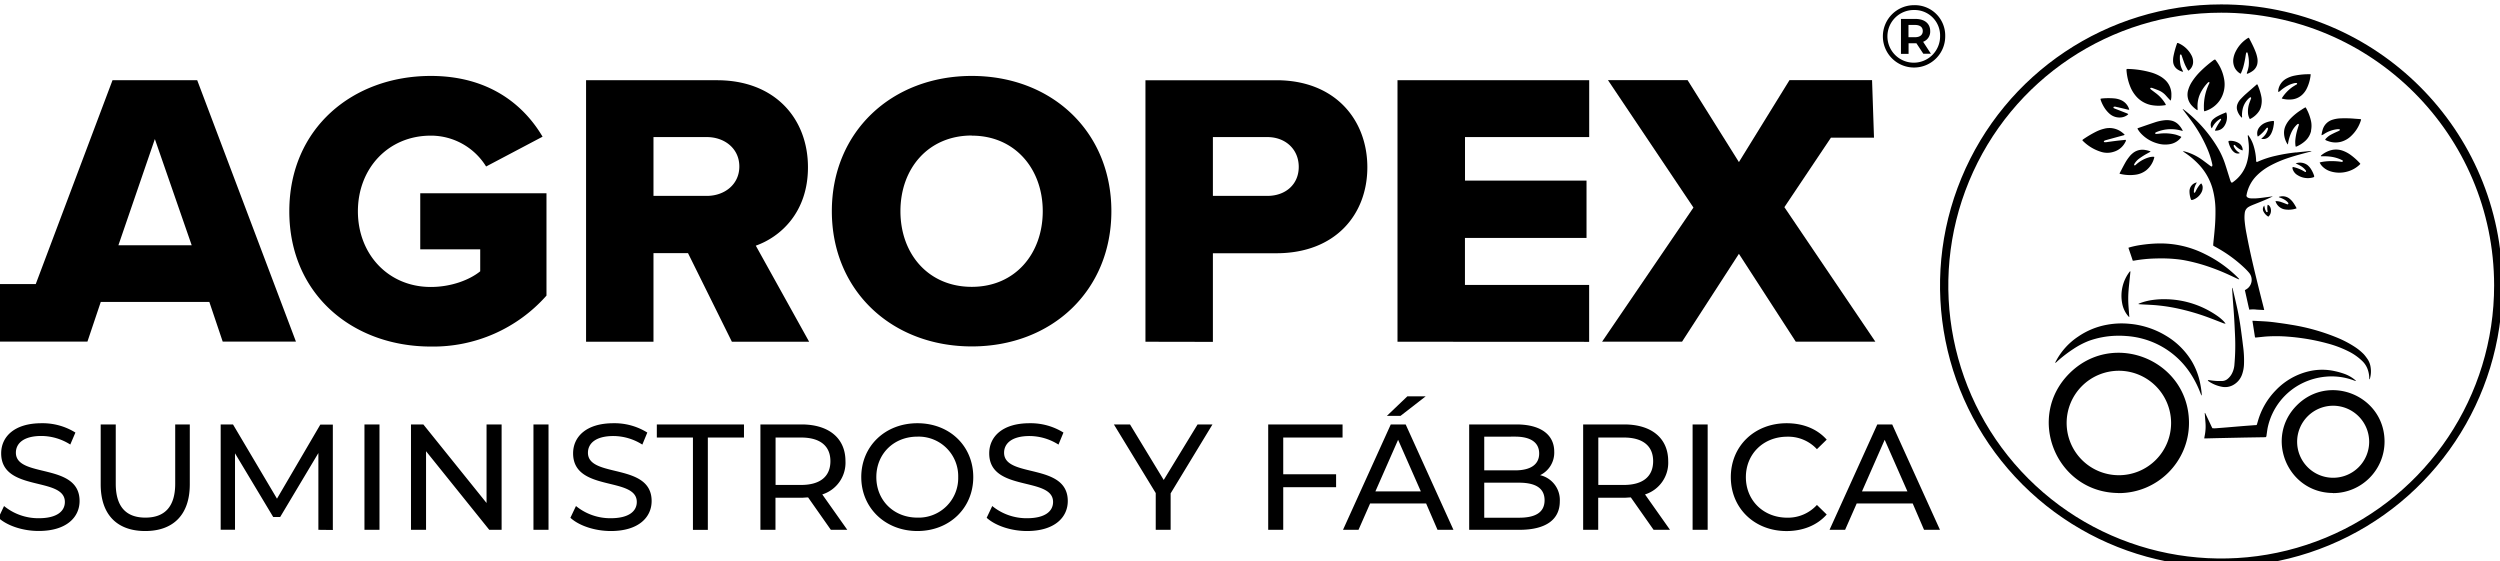
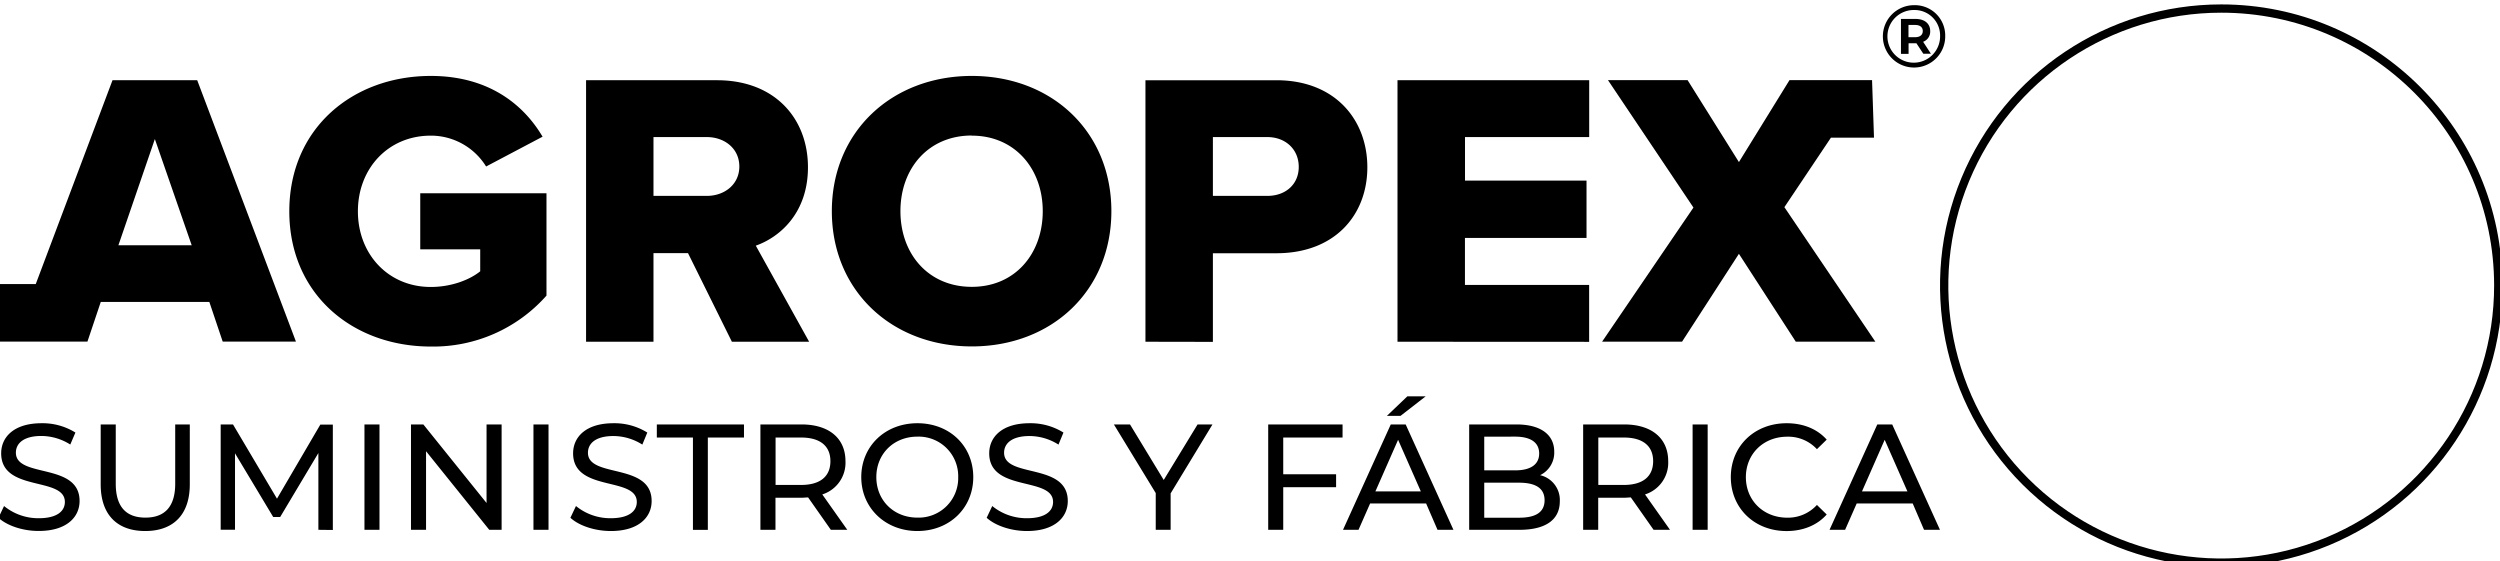
<svg xmlns="http://www.w3.org/2000/svg" width="786.3" height="176.6" viewBox="0 0 208.042 46.725">
-   <path style="fill:#000;fill-opacity:1;stroke:none;stroke-opacity:1" class="cls-2" d="M401.541 892.361a3.3 3.3 0 0 0-.851.49 10.4 10.4 0 0 0-3.17 3.67 7.5 7.5 0 0 0-.77 2.15 4.94 4.94 0 0 0 .43 3.22 4.56 4.56 0 0 0 1.781 1.78q.117-.135.19-.3c.22-.53.44-1.06.61-1.61.324-1.132.574-2.286.75-3.45.06-.39.12-.78.21-1.16a.3.3 0 0 1 .209-.18.2.2 0 0 1 .23.15q.09.3.15.6a10.6 10.6 0 0 1 .21 3.51 10 10 0 0 1-.549 2.091c0 .11-.1.22 0 .35q.08.015.16 0a6.8 6.8 0 0 0 1.889-1.07 3.76 3.76 0 0 0 1.182-1.92 5 5 0 0 0 0-2.1 10.7 10.7 0 0 0-.631-2.06c-.55-1.4-1.24-2.7-1.91-4a1 1 0 0 0-.12-.16m-22.48 1.67a26.6 26.6 0 0 0-1.201 4.32 6.7 6.7 0 0 0-.069 1.62 3.18 3.18 0 0 0 1.26 2.26 5.4 5.4 0 0 0 1.61.79q.135.015.269 0a2.4 2.4 0 0 0-.129-.31 7.7 7.7 0 0 1-.65-1.6 11 11 0 0 1-.221-3.2v-.12a.7.7 0 0 1 .22-.18.21.21 0 0 1 .2.1q.11.19.17.4c.21.6.41 1.21.63 1.81a13 13 0 0 0 1 2.151c.112.24.267.457.46.639a3.4 3.4 0 0 0 1.441-2.44 4.3 4.3 0 0 0-.531-2.44 8.37 8.37 0 0 0-4.18-3.8.9.9 0 0 0-.28 0m11.85 5.14-.27.18v-.05a36 36 0 0 0-4.201 3.55 19.3 19.3 0 0 0-2.75 3.36 9.6 9.6 0 0 0-1.12 2.4 5.06 5.06 0 0 0 1.19 5.17c.427.454.9.864 1.41 1.22q.144.076.301.12v-.66a9.4 9.4 0 0 1 .76-4.42 13.2 13.2 0 0 1 2.44-3.56c.06-.06.119-.15.189-.15a.4.4 0 0 1 .28 0c.06.03.062.14.062.22a.7.7 0 0 1-.102.22 16.46 16.46 0 0 0-1.648 7.56q-.022.557.09 1.1a1 1 0 0 0 .199 0 8.66 8.66 0 0 0 4.72-3.439 9 9 0 0 0 1.33-6.701 13.4 13.4 0 0 0-2.73-6 .8.8 0 0 0-.15-.12m-27.53 2.99a1 1 0 0 0-.25.14 16.6 16.6 0 0 0 1.229 5.5c.374.919.876 1.78 1.49 2.56a8.54 8.54 0 0 0 4.8 3.09c1.588.335 3.226.356 4.821.06a.6.6 0 0 0 0-.18c-.07-.15-.15-.3-.24-.44a11.5 11.5 0 0 0-2.93-3.16l-1.43-1.08a1.3 1.3 0 0 1-.25-.27c-.07-.1.03-.28.14-.28q.185-.03.37 0c.65.24 1.33.49 2 .75a6.2 6.2 0 0 1 2.41 1.7c.41.47.83.92 1.26 1.37q.109.102.24.17a5.2 5.2 0 0 0 .2-1.64 6.22 6.22 0 0 0-1.79-4.67 8.5 8.5 0 0 0-1.72-1.31 12.8 12.8 0 0 0-2.66-1.149c-2.5-.73-5.086-1.12-7.69-1.16m57.35 1.661a23 23 0 0 0-4.74.43 9 9 0 0 0-2.61.93 5 5 0 0 0-2.55 3.49c-.053.765-.208.818.4.539a12.6 12.6 0 0 1 2.74-1.9 8.2 8.2 0 0 1 2.16-.739h.25c.19-.02.34.05.34.18a.27.27 0 0 1-.16.299 1.5 1.5 0 0 0-.28.14c-.45.29-.931.551-1.351.881a12.8 12.8 0 0 0-2.86 3.059q-.097.153-.17.32c1.036.3 2.119.394 3.19.28a5.5 5.5 0 0 0 3.57-1.81 6.7 6.7 0 0 0 1-1.42 12.6 12.6 0 0 0 1.311-4.49v-.189a1 1 0 0 0-.24 0m-16.541 3.139a.6.6 0 0 0-.139.07c-1.14 1-2.3 2-3.43 3-.57.5-1.1 1.04-1.63 1.6a4.7 4.7 0 0 0-.92 1.39 3 3 0 0 0-.19 2 5.25 5.25 0 0 0 1.43 2.42h.1a1.26 1.26 0 0 0 0-.58c-.008-.62.046-1.24.16-1.85a6.56 6.56 0 0 1 2-3.62q.181-.166.39-.3a.27.27 0 0 1 .229 0 .28.28 0 0 1 .101.21 1.2 1.2 0 0 1-.111.35c-.15.43-.329.85-.469 1.28a8 8 0 0 0-.42 2.92 4.4 4.4 0 0 0 .59 2.07 7.23 7.23 0 0 0 3-2.67c.224-.396.395-.819.51-1.259v-.031c.25-.97.294-1.98.129-2.969a17.3 17.3 0 0 0-1.18-3.781c-.04-.09-.15-.16-.15-.25m-46.694 4.377q-.945 0-1.886.084a5 5 0 0 0-.59.09.7.7 0 0 0-.03.18l.061.24c.305.879.713 1.718 1.219 2.5a9 9 0 0 0 1.441 1.699 4.73 4.73 0 0 0 3.82 1.25 4 4 0 0 0 2-.83 1 1 0 0 0 .17-.2 2.4 2.4 0 0 0-.67-.34l-3.23-1.26-.58-.24a.28.28 0 0 1-.17-.3.23.23 0 0 1 .27-.19 1.5 1.5 0 0 1 .369 0c.23.04.45.15.67.15l3.191.76c.15 0 .309.12.459 0a4.59 4.59 0 0 0-2.629-3 6.9 6.9 0 0 0-2-.51 22 22 0 0 0-1.885-.083m61.854 2.873q-.667.359-1.29.79a18.2 18.2 0 0 0-3.33 2.67 8.3 8.3 0 0 0-1.55 2.16 5.34 5.34 0 0 0-.559 2.63 6.8 6.8 0 0 0 1.11 3.38h.1a.4.4 0 0 0 0-.11c.04-.16.099-.32.099-.48a13.5 13.5 0 0 1 1-3.179 7.9 7.9 0 0 1 1.771-2.46 1.3 1.3 0 0 1 .31-.2.24.24 0 0 1 .27.19q-.015.151-.06.298c-.11.35-.23.71-.33 1.06a16.6 16.6 0 0 0-.75 3.821q-.03.887.12 1.76h.25a10 10 0 0 0 2.62-1.64 6.06 6.06 0 0 0 2-3.35h-.05c.205-.945.22-1.92.04-2.87a14.5 14.5 0 0 0-1.58-4.22 3 3 0 0 0-.191-.25m-38.408.58c-.044-.02-.097-.02-.172.02l.3.39c.95 1.28 1.93 2.53 2.85 3.83a44.2 44.2 0 0 1 4.461 7.86 26 26 0 0 1 1.719 5.3q.015.184 0 .37a.26.26 0 0 1-.36.22 6 6 0 0 1-.56-.39c-.82-.6-1.61-1.23-2.44-1.81a16.9 16.9 0 0 0-5.539-2.56h-.36c.28.2.46.34.65.46a25.4 25.4 0 0 1 4 3.31 18.35 18.35 0 0 1 4.65 7.87c.587 2.136.902 4.336.94 6.55a59 59 0 0 1-.26 6.51c-.12 1.46-.29 2.92-.43 4.38a5 5 0 0 0 0 .56l.539.31a43 43 0 0 1 9.34 6.75q.72.684 1.361 1.44a3.45 3.45 0 0 1-.88 5.21l-.43.26c.4 1.8.8 3.57 1.19 5.34.06.24.16.49.16.73l.07.05a8.6 8.6 0 0 1 2.32 0l2 .1q.165.009.33 0c-.04-.18-.11-.34-.11-.5-.53-2.1-1.071-4.2-1.591-6.31-1.39-5.61-2.76-11.27-3.83-17a38 38 0 0 1-.63-4.36c-.058-.763-.04-1.53.052-2.29a2.47 2.47 0 0 1 1.228-1.91c.18-.1.361-.21.541-.29.42-.19.84-.37 1.26-.53 1.77-.7 3.53-1.4 5.25-2.22l.539-.27c-1.49.18-2.96.421-4.44.571q-1.267.135-2.539.059a2 2 0 0 1-.941-.28.68.68 0 0 1-.35-.73c.05-.08.051-.16.051-.25a11.6 11.6 0 0 1 3.15-5.87 17.8 17.8 0 0 1 4-3 35 35 0 0 1 6.2-2.65c2.12-.7 4.28-1.26 6.43-1.83.225-.042.442-.124.64-.24q-.27-.015-.54 0c-1.46.14-2.92.28-4.37.45v-.03c-2.14.222-4.263.577-6.36 1.06a29.5 29.5 0 0 0-5.7 1.87l-.26.09c-.22-.11-.221-.31-.221-.5a17.7 17.7 0 0 0-.729-4.39 11.1 11.1 0 0 0-1.64-3.39c-.04-.07-.08-.2-.24-.13v.36c.09.78.209 1.56.279 2.34a15.9 15.9 0 0 1-.44 5.41 11.28 11.28 0 0 1-4.27 6.44l-.349.25a.32.32 0 0 1-.51-.14 2 2 0 0 1-.181-.4c-.09-.25-.17-.51-.25-.76-.45-1.44-.89-2.89-1.36-4.32a25.4 25.4 0 0 0-2.22-5 41.8 41.8 0 0 0-7.2-9.12 38 38 0 0 0-3.48-3c-.07-.05-.12-.07-.2-.15-.04-.04-.075-.08-.118-.1m13.459.94a.5.5 0 0 0-.14.15q-1.42.532-2.75 1.26-.567.323-1.06.75a2.28 2.28 0 0 0-.56 2.92q.086-.088.15-.19a6.5 6.5 0 0 1 2.29-2.629.6.6 0 0 1 .21-.13c.09-.05.22-.06.28 0a.31.31 0 0 1 0 .269q-.086.196-.211.37c-.29.45-.63.95-.87 1.36s-.46.83-.68 1.25q-.082.21-.13.43.17.018.34 0a3.16 3.16 0 0 0 2.63-1.5 5 5 0 0 0 .75-3.44 1.44 1.44 0 0 0-.25-.82zm38.015 1.929a34 34 0 0 0-2.416.041c-.72.053-1.43.187-2.119.4a4.6 4.6 0 0 0-3.09 3q-.21.68-.34 1.38a4 4 0 0 0-.06.5 2.8 2.8 0 0 0 .91-.46 9.4 9.4 0 0 1 4.059-1.43q.305-.021.611 0a.26.26 0 0 1 .17.151.24.24 0 0 1-.06.219 2.3 2.3 0 0 1-.43.24c-.7.31-1.42.64-2.11 1a5.9 5.9 0 0 0-1.601 1.16c-.174.153-.312.34-.408.55.28.182.586.32.908.411a6.7 6.7 0 0 0 4.08.21 7.3 7.3 0 0 0 3-1.661 11.4 11.4 0 0 0 3.23-5.06q.042-.165.06-.33a4 4 0 0 0-.429-.08l-1.55-.11a34 34 0 0 0-2.415-.131m-56.03.6a6.5 6.5 0 0 0-1.235.011 14 14 0 0 0-3.08.66c-1.76.58-3.51 1.2-5.27 1.8a2 2 0 0 0-.23.15 7.7 7.7 0 0 0 1.3 1.74 11.15 11.15 0 0 0 5 2.93 8.5 8.5 0 0 0 3.86.24 5.52 5.52 0 0 0 3.459-2q.1-.129.181-.27a2 2 0 0 0-.33-.199 15 15 0 0 0-1.39-.512 14.1 14.1 0 0 0-5.291-.308l-1 .08a.28.28 0 0 1-.18-.14.26.26 0 0 1 0-.231q.227-.154.48-.26a11.6 11.6 0 0 1 4.16-.87c1.2-.032 2.4.122 3.551.46q.232.053.47.07a7.3 7.3 0 0 0-1.21-1.8 4.6 4.6 0 0 0-2.031-1.33 6.5 6.5 0 0 0-1.215-.221m32.884.232a7.8 7.8 0 0 0-2.649.629 4.7 4.7 0 0 0-1.7 1.3 3.06 3.06 0 0 0-.67 2.61q.053.197.14.38c.22-.16.41-.279.58-.419a12.3 12.3 0 0 0 1.94-2q.152-.192.33-.361c.135-.07.3.01.33.16q.022.12 0 .24a5.16 5.16 0 0 1-1.78 2.76c-.11.08-.21.171-.34.281.837.25 1.743.028 2.37-.58.386-.378.693-.83.9-1.33a8.1 8.1 0 0 0 .629-2.262c.098-.453.125-.917.08-1.379a1 1 0 0 0-.16 0zm-51.608 2.227a6.4 6.4 0 0 0-1.511.212c-.882.216-1.738.528-2.551.93a34 34 0 0 0-4.149 2.47q-.09.092-.16.2c.06.06.059.13.059.13a13.8 13.8 0 0 0 5.691 3.5c1.344.45 2.796.45 4.139 0a5.93 5.93 0 0 0 3.701-3.26c.284-.132-.075-.657-.3-.44-.89.09-1.771.171-2.651.281-1.05.13-2.129.28-3.129.42a3.5 3.5 0 0 1-.56 0c-.06 0-.18-.08-.18-.14a.2.2 0 0 1 .07-.27q.243-.14.51-.22l2.209-.61 3.22-.881a.93.93 0 0 0 .49-.21.5.5 0 0 0-.13-.17 8 8 0 0 0-.559-.48 6.42 6.42 0 0 0-4.209-1.462m38.409 4.02a5 5 0 0 0-.76.022.24.24 0 0 0-.1.05v.011a.55.55 0 0 0-.04.26 7.1 7.1 0 0 0 1.07 2.49q.289.402.68.709c.446.382 1.047.53 1.62.4.05 0 .09-.06.17-.13l-.33-.21a4 4 0 0 1-1.51-1.76.66.66 0 0 1-.09-.29.33.33 0 0 1 .14-.24c.04-.07.22 0 .22 0q.16.144.299.31a5.9 5.9 0 0 0 1.81 1.28q.193.056.391.09a5 5 0 0 0-.07-.659 2.6 2.6 0 0 0-1.33-1.711 4.9 4.9 0 0 0-2.17-.623zm32.586 2.741a6 6 0 0 0-.756.08 7.9 7.9 0 0 0-3.68 1.81c0 .05-.08.112 0 .222h.35a16.4 16.4 0 0 1 2.72.129 11.4 11.4 0 0 1 3.38 1q.203.082.38.21a.24.24 0 0 1 .01.24.3.3 0 0 1-.16.17.5.5 0 0 1-.24 0 20 20 0 0 0-2.9-.23 17 17 0 0 0-3.33.27c-.2.04-.39.1-.63.16.24.52.58.99 1 1.38a6.2 6.2 0 0 0 2.51 1.43 9.3 9.3 0 0 0 5.07.07 9 9 0 0 0 3.76-2c.15-.13.29-.28.45-.44l-.2-.27a19.6 19.6 0 0 0-2.71-2.44 9.9 9.9 0 0 0-2.78-1.48 6.2 6.2 0 0 0-2.244-.31zm-60.668.055a4.78 4.78 0 0 0-3.069 1.256 5.4 5.4 0 0 0-.78.8 15 15 0 0 0-1.179 1.66c-.66 1.15-1.26 2.321-1.88 3.491a1.5 1.5 0 0 0-.11.27c.06.09.12.09.12.09a13 13 0 0 0 5 .26 6.94 6.94 0 0 0 3.17-1.311 7.45 7.45 0 0 0 2.599-4.05.7.7 0 0 0 0-.21 2 2 0 0 0-.408-.06q-.505.03-1 .13a10.3 10.3 0 0 0-4.221 2.26q-.18.173-.381.32a.24.24 0 0 1-.219 0v-.03a.23.23 0 0 1-.1-.18.9.9 0 0 1 .14-.33 5.7 5.7 0 0 1 1.46-1.59c.57-.41 1.25-.86 1.76-1.16s1.01-.56 1.51-.84q.173-.11.33-.239a8 8 0 0 0-1.61-.441 4.8 4.8 0 0 0-1.132-.096m49.941 4.06a4 4 0 0 0-1.66.227l.351.17c.39.19.78.37 1.16.59a5.6 5.6 0 0 1 1.47 1.219q.145.16.25.35c.04.088.04.192 0 .28a.19.19 0 0 1-.28.061 5 5 0 0 1-.43-.24 11.4 11.4 0 0 0-3-1.22.64.64 0 0 0-.51 0q-.015.21 0 .42a3.35 3.35 0 0 0 1.579 2.06 6 6 0 0 0 4.941.69q.13-.052.25-.12h-.05a.8.8 0 0 0 .109-.23 9.2 9.2 0 0 0-1.17-2.452 5.2 5.2 0 0 0-1-1.078 4 4 0 0 0-2.01-.726zm-32.79 6.227a2.83 2.83 0 0 0-2.21 2.85 7.5 7.5 0 0 0 .38 2.25q.07.189.161.369h.16q.12.015.24 0a4.83 4.83 0 0 0 2.819-2.37c.23-.417.357-.884.37-1.36a2 2 0 0 0-.439-1.45 2.3 2.3 0 0 0-.62.61 9.2 9.2 0 0 0-1.12 1.851 3 3 0 0 1-.25.42c-.07.09-.32.03-.32-.07v-.031a1.5 1.5 0 0 1 0-.37 5.5 5.5 0 0 1 .66-2.23l.25-.469zm26.983 4.324a3.5 3.5 0 0 0-.832.116c-.1.02-.24-.02-.31.16l.27.119q.796.256 1.519.68c.41.24.779.548 1.09.91.16.19.15.4.03.5s-.26.05-.4 0c-.53-.21-1.069-.43-1.609-.61a5.4 5.4 0 0 0-1.63-.35 3 3 0 0 0-.321 0 3.73 3.73 0 0 0 2.791 2.58 7.6 7.6 0 0 0 3.83-.3 1.5 1.5 0 0 0-.121-.31c-.3-.54-.62-1.1-1-1.61a6 6 0 0 0-1-1.06 3.5 3.5 0 0 0-2.307-.825m-4.623 2.664q-.058.142-.09.291c-.07.491-.07.99 0 1.48q.06.166.08.34a.26.26 0 0 1-.13.19.24.24 0 0 1-.219 0 .54.54 0 0 1-.19-.23 4.3 4.3 0 0 1-.431-1.29c-.02-.13-.09-.27-.09-.53a1.62 1.62 0 0 0-.34 1.73 4 4 0 0 0 1.59 1.76c1.29-1.04.98-3.39-.18-3.74m-34.58 12.16q-2.572.076-5.119.452c-1.267.173-2.52.436-3.75.789q-.157.046-.3.127c.456 1.35.932 2.692 1.359 4.033q.17.015.341 0a44 44 0 0 1 7-.69 49 49 0 0 1 5.14.1c1.21.1 2.43.22 3.63.44a56 56 0 0 1 6.83 1.74 68 68 0 0 1 7.309 2.87c.98.44 1.922.91 2.922 1.36.08 0 .31.04.26 0s-.051-.119-.051-.119l-.561-.58a38.8 38.8 0 0 0-10.17-7.201 31.05 31.05 0 0 0-14.84-3.32m-9.17 1.368-.01-.028v.032zm.52 7.373a.6.6 0 0 0-.13.111 12.45 12.45 0 0 0-2.358 9.899 8.47 8.47 0 0 0 2 4.18l.238.2a1.4 1.4 0 0 0 0-.22c-.09-1.25-.2-2.51-.28-3.77v-.03a32 32 0 0 1 .061-4.43c.11-1.42.28-2.84.42-4.26l.15-1.48c0-.07.029-.2-.101-.2m32.05 5.21a2 2 0 0 0 0 .25c.05.86.1 1.73.16 2.6.14 1.95.3 3.87.43 5.87s.221 4 .311 6a67 67 0 0 1-.17 9.16 7.3 7.3 0 0 1-.72 2.87 5.3 5.3 0 0 1-1.35 1.76 2.86 2.86 0 0 1-1.801.731h-1.42a22 22 0 0 1-2.53-.262 5 5 0 0 0-.519 0v.16l.09.09a10.9 10.9 0 0 0 4.54 1.862 5.2 5.2 0 0 0 3.08-.48 6.05 6.05 0 0 0 3.07-3.58 10.8 10.8 0 0 0 .55-3 32.5 32.5 0 0 0-.29-5.75c-.21-1.81-.45-3.611-.7-5.411-.28-2.05-.63-4.11-1.06-6.11s-.91-4-1.37-6c-.06-.25-.13-.51-.2-.76zm-20.42 3.56a26 26 0 0 0-4.4.21 18 18 0 0 0-4.42 1.14v-.03c-.08.03-.149.05-.109.23l1.209.08c1.63.09 3.26.14 4.89.31 1.81.18 3.61.45 5.391.81a70.6 70.6 0 0 1 10.469 3c1.41.52 2.81 1.08 4.22 1.62a3.7 3.7 0 0 0 1.11.32 4.8 4.8 0 0 0-.69-.87 13.7 13.7 0 0 0-1.949-1.62 29 29 0 0 0-15.72-5.2m26.79 6.78.79 5.06q.043.095.1.18h.24c1.02-.1 2.08-.22 3.08-.31a47 47 0 0 1 7.19.06c1.62.12 3.241.32 4.861.56q3.704.564 7.319 1.55a34 34 0 0 1 6.54 2.46 17 17 0 0 1 4.53 3.22 6.8 6.8 0 0 1 1.47 2.27c.354.927.547 1.908.571 2.9v.43a.6.6 0 0 0 .13-.09c.04-.09.11-.19.11-.28a8.2 8.2 0 0 0 .19-3.38 6 6 0 0 0-1.18-2.9 13 13 0 0 0-.97-1.24 17 17 0 0 0-3-2.42 33 33 0 0 0-4.75-2.53 64.4 64.4 0 0 0-15.08-4.31c-1.29-.22-2.57-.41-3.86-.58-1.13-.16-2.26-.31-3.39-.4-1.44-.12-2.89-.17-4.33-.25a5 5 0 0 0-.561 0m-40.477.82a25.4 25.4 0 0 0-5.133.4 23.3 23.3 0 0 0-9.109 3.73 21 21 0 0 0-7.08 7.9c-.09.1-.17.19-.09.35a2.2 2.2 0 0 0 .61-.49 42 42 0 0 1 5.06-3.88 25.2 25.2 0 0 1 4.879-2.55 27.7 27.7 0 0 1 8.49-1.59 29 29 0 0 1 3.23.08c1.71.111 3.406.39 5.061.83a26 26 0 0 1 14.88 10.59 31.4 31.4 0 0 1 3.39 6.6c.08.21.17.42.25.62l.11-.02v-.488a29 29 0 0 0-.491-3.311 22 22 0 0 0-2.54-6.75 23.44 23.44 0 0 0-8.17-8.15 26.66 26.66 0 0 0-11.63-3.77 25 25 0 0 0-1.717-.1zm-2.05 9.212c-5.225.108-10.518 2.1-14.866 6.402-13.911 13.768-4.271 37.486 15.303 37.637v.029c12.191.061 22.12-9.78 22.17-21.97.036-13.458-11.114-22.337-22.608-22.098zm64.433 5.33c-1.33 0-2.66.145-3.965.437a21 21 0 0 0-10.59 6 22.74 22.74 0 0 0-5.67 9.83c-.09.3-.181.601-.261.891a.32.32 0 0 1-.27.23h-.25l-3.709.28-1.91.16-3.83.32-2.72.21a6.4 6.4 0 0 1-1.311 0c-.09-.2-.19-.38-.28-.56-.63-1.35-1.25-2.68-1.89-4-.04-.08-.029-.23-.229-.23.07.91.15 1.811.21 2.721a15 15 0 0 1-.151 4.068c-.08.39-.139.772-.219 1.202h.639l3.16-.08 9-.19 6.14-.101h.19a.37.37 0 0 0 .39-.319c.05-.12.051-.25.051-.37v.04c.12-.76.2-1.49.35-2.29a20.25 20.25 0 0 1 11.2-14.17 21 21 0 0 1 6.9-1.892c3.115-.31 6.259.115 9.18 1.24l.439.122c-.03-.17-.139-.23-.229-.31a11.1 11.1 0 0 0-3.531-2 24 24 0 0 0-2.87-.802 18 18 0 0 0-3.964-.437m-63.906.318a16.42 16.42 0 0 1 16.46 16.381 16.4 16.4 0 1 1-16.46-16.38m66.861 6.092c-3.833.092-7.712 1.568-10.89 4.738-10.17 10.145-3.008 27.524 11.359 27.551v.04c8.916-.023 16.138-7.245 16.16-16.161.006-9.877-8.197-16.37-16.629-16.168m.6 4.889a11.33 11.33 0 0 1 11.199 11.43 11.31 11.31 0 1 1-11.2-11.43" transform="translate(80.727 -233.337)scale(.265)" />
  <path class="cls-2" d="M392.89 883.201c-35.196 0-66.926 21.207-80.386 53.727s-5.998 69.946 18.903 94.82c24.9 24.875 62.333 32.298 94.84 18.804 32.505-13.493 53.68-45.244 53.643-80.44-.05-48.014-38.986-86.91-87-86.91z" style="fill:none;stroke:#000;stroke-width:2.6;stroke-dasharray:none;stroke-opacity:1" transform="translate(80.727 -233.337)scale(.265)" />
  <path class="cls-2" d="M-242.7 905.711h-26.6l-24.1 64h-11.71v18.07h27.94l4.18-12.44h34.1l4.19 12.44h23zm-24.75 51.83 11.45-33.36 11.57 33.36zm98.11-53.18c18 0 29.06 8.86 35.09 19.08l-17.73 9.36a20.39 20.39 0 0 0-17.36-9.69c-13.42 0-22.9 10.34-22.9 23.76s9.48 23.76 22.9 23.76c6.4 0 12.19-2.22 15.51-4.92v-6.9h-18.83v-17.6h39.64v32.13a47.46 47.46 0 0 1-36.32 16c-24.5 0-44.44-16.37-44.44-42.47s19.94-42.51 44.44-42.51m94.54 83.47-13.78-27.83h-10.84v27.83h-21.17v-82.12h41.12c18.22 0 28.56 12.07 28.56 27.33 0 14.28-8.74 21.92-16.38 24.62l16.75 30.17zm-7.88-64.27h-16.74v18.47h16.74c5.54 0 10.22-3.57 10.22-9.23s-4.65-9.24-10.22-9.24m83.22-19.2c25.11 0 43.83 17.48 43.83 42.47s-18.72 42.47-43.83 42.47-43.95-17.48-43.95-42.47 18.84-42.47 43.95-42.47m0 18.71c-13.66 0-22.41 10.34-22.41 23.76s8.75 23.76 22.41 23.76 22.28-10.46 22.28-23.76-8.74-23.72-22.28-23.72zm54.53 64.76v-82.12h41.12c18.47 0 28.56 12.44 28.56 27.33s-10.09 27-28.56 27H76.25v27.83zm38.29-64.27H76.25v18.47h17.11c5.66 0 9.85-3.57 9.85-9.11s-4.19-9.36-9.85-9.36m40.86 64.27v-82.12h60.2v17.85h-39v13.67h38.16v18H155.4v14.77h39v17.86z" style="fill:#000" transform="translate(80.727 -233.337)scale(.265)" />
  <path class="cls-2" style="fill:#000" transform="translate(.001 -228.545)scale(.265)" d="M503.1 969.72h25.11l17.85-27.58 17.85 27.58h24.99l-28.56-42.23 14.62-21.83h13.52l-.61-18.07h-22.55v.01h-3.38l-15.88 25.73-16.12-25.73h-25l26.84 40.01z" />
  <path class="cls-2" d="M306.22 891.871a9.79 9.79 0 1 1-9.76-9.73 9.54 9.54 0 0 1 9.76 9.73m-1.61 0a8 8 0 0 0-8.15-8.21 8.27 8.27 0 1 0 8.15 8.21m-5.33 1.77 2.44 3.75h-2.38l-2.16-3.28h-2.47v3.33h-2.39v-10.98h4.57c2.89 0 4.61 1.5 4.61 3.8a3.4 3.4 0 0 1-2.22 3.38m-2.55-1.44c1.56 0 2.44-.72 2.44-1.94s-.88-1.91-2.44-1.91h-2.05v3.85zm-601.84 150.91 1.75-3.69a17 17 0 0 0 10.92 3.83c5.72 0 8.18-2.22 8.18-5.11 0-8.08-20-3-20-15.27 0-5.1 4-9.45 12.67-9.45a19.47 19.47 0 0 1 10.64 2.93l-1.61 3.76a17.15 17.15 0 0 0-9.08-2.69c-5.62 0-8 2.36-8 5.25 0 8.08 20 3 20 15.17 0 5.06-4.07 9.41-12.81 9.41-5.05.02-10.01-1.69-12.66-4.14m32.1-10.5v-18.81h4.73v18.62c0 7.33 3.35 10.64 9.31 10.64s9.36-3.31 9.36-10.64v-18.62h4.58v18.81c0 9.6-5.24 14.66-14 14.66s-13.98-5.06-13.98-14.66m68.36 14.28v-24.11l-12 20.09h-2.18l-12-20v24h-4.5v-33.07h3.87l13.81 23.31 13.61-23.26h3.93v33.09zm14.47-33.09h4.72v33.09h-4.72zm43.07 0v33.09h-3.88l-19.85-24.68v24.68h-4.73v-33.09h3.88l19.85 24.67v-24.67zm10 0h4.73v33.09h-4.73zm11.6 29.31 1.75-3.69a17.05 17.05 0 0 0 10.92 3.83c5.72 0 8.18-2.22 8.18-5.11 0-8.08-20-3-20-15.27 0-5.1 4-9.45 12.66-9.45a19.47 19.47 0 0 1 10.64 2.93l-1.56 3.78a17.1 17.1 0 0 0-9.08-2.69c-5.62 0-8 2.36-8 5.25 0 8.08 20 3 20 15.17 0 5.06-4.06 9.41-12.81 9.41-5.09 0-10.05-1.71-12.7-4.16m38.48-25.2h-11.34v-4.11H-71v4.11h-11.35v29h-4.68zm43.31 28.98-7.14-10.17c-.66 0-1.37.1-2.08.1h-8.17v10.07h-4.73v-33.09h12.91c8.6 0 13.8 4.35 13.8 11.53a10.44 10.44 0 0 1-7.28 10.45l7.85 11.11zm-.14-21.56c0-4.72-3.17-7.42-9.22-7.42h-8v14.89h8c6.05 0 9.22-2.69 9.22-7.47m9.69 5.01c0-9.69 7.47-16.92 17.63-16.92S1 1020.611 1 1030.341s-7.47 16.93-17.54 16.93-17.63-7.24-17.63-16.93m30.44 0a12.42 12.42 0 0 0-12.81-12.71c-7.42 0-12.9 5.39-12.9 12.71s5.48 12.72 12.9 12.72a12.42 12.42 0 0 0 12.81-12.72m8.94 12.77 1.75-3.69a17 17 0 0 0 10.92 3.83c5.72 0 8.18-2.22 8.18-5.11 0-8.08-20.05-3-20.05-15.27 0-5.1 4-9.45 12.67-9.45a19.47 19.47 0 0 1 10.64 2.93l-1.56 3.78a17.1 17.1 0 0 0-9.08-2.69c-5.62 0-8 2.36-8 5.25 0 8.08 20 3 20 15.17 0 5.06-4.07 9.41-12.81 9.41-5.05 0-9.98-1.71-12.66-4.16m57.77-7.66v11.44H58.3v-11.54l-13.14-21.55h5.06l10.59 17.44 10.63-17.44h4.68zm35.36-17.54v11.54h16.6v4.06h-16.6v13.38h-4.72v-33.09h23.35v4.11zm44.87 20.71h-17.59l-3.64 8.27h-4.87l15-33.09h4.68l15 33.09h-5zm-1.66-3.79-7.14-16.21-7.13 16.21zm-6.38-23.72h-4.28l6.43-6.14h5.76zm50.02 26.84c0 5.68-4.3 8.94-12.67 8.94h-15.79v-33.09h14.84c7.61 0 11.87 3.21 11.87 8.55a7.84 7.84 0 0 1-4.44 7.38 8 8 0 0 1 6.19 8.22m-23.73-20.32v10.59h9.69c4.82 0 7.56-1.8 7.56-5.3s-2.74-5.29-7.56-5.29zm18.95 20c0-3.83-2.83-5.54-8.08-5.54h-10.87v11h10.87c5.25.02 8.08-1.69 8.08-5.51zm34.23 9.26-7.14-10.17c-.66 0-1.37.1-2.08.1h-8.17v10.07h-4.73v-33.09h12.9c8.61 0 13.81 4.35 13.81 11.53a10.44 10.44 0 0 1-7.28 10.45l7.84 11.11zm-.14-21.56c0-4.72-3.17-7.42-9.22-7.42h-8v14.89h8c6.05 0 9.22-2.69 9.22-7.47m12.39-11.53h4.73v33.09h-4.73zm12 16.54c0-9.78 7.47-16.92 17.54-16.92 5.1 0 9.55 1.75 12.57 5.15l-3.07 3a12.26 12.26 0 0 0-9.31-3.92c-7.47 0-13 5.39-13 12.71s5.53 12.72 13 12.72a12.3 12.3 0 0 0 9.31-4l3.07 3c-3 3.4-7.47 5.2-12.62 5.2-10.06-.01-17.49-7.17-17.49-16.94m57.12 8.28h-17.59l-3.64 8.27h-4.89l15-33.09h4.68l15 33.09h-5zm-1.66-3.79-7.14-16.21-7.13 16.21z" style="fill:#000" transform="translate(80.727 -233.337)scale(.265)" />
</svg>